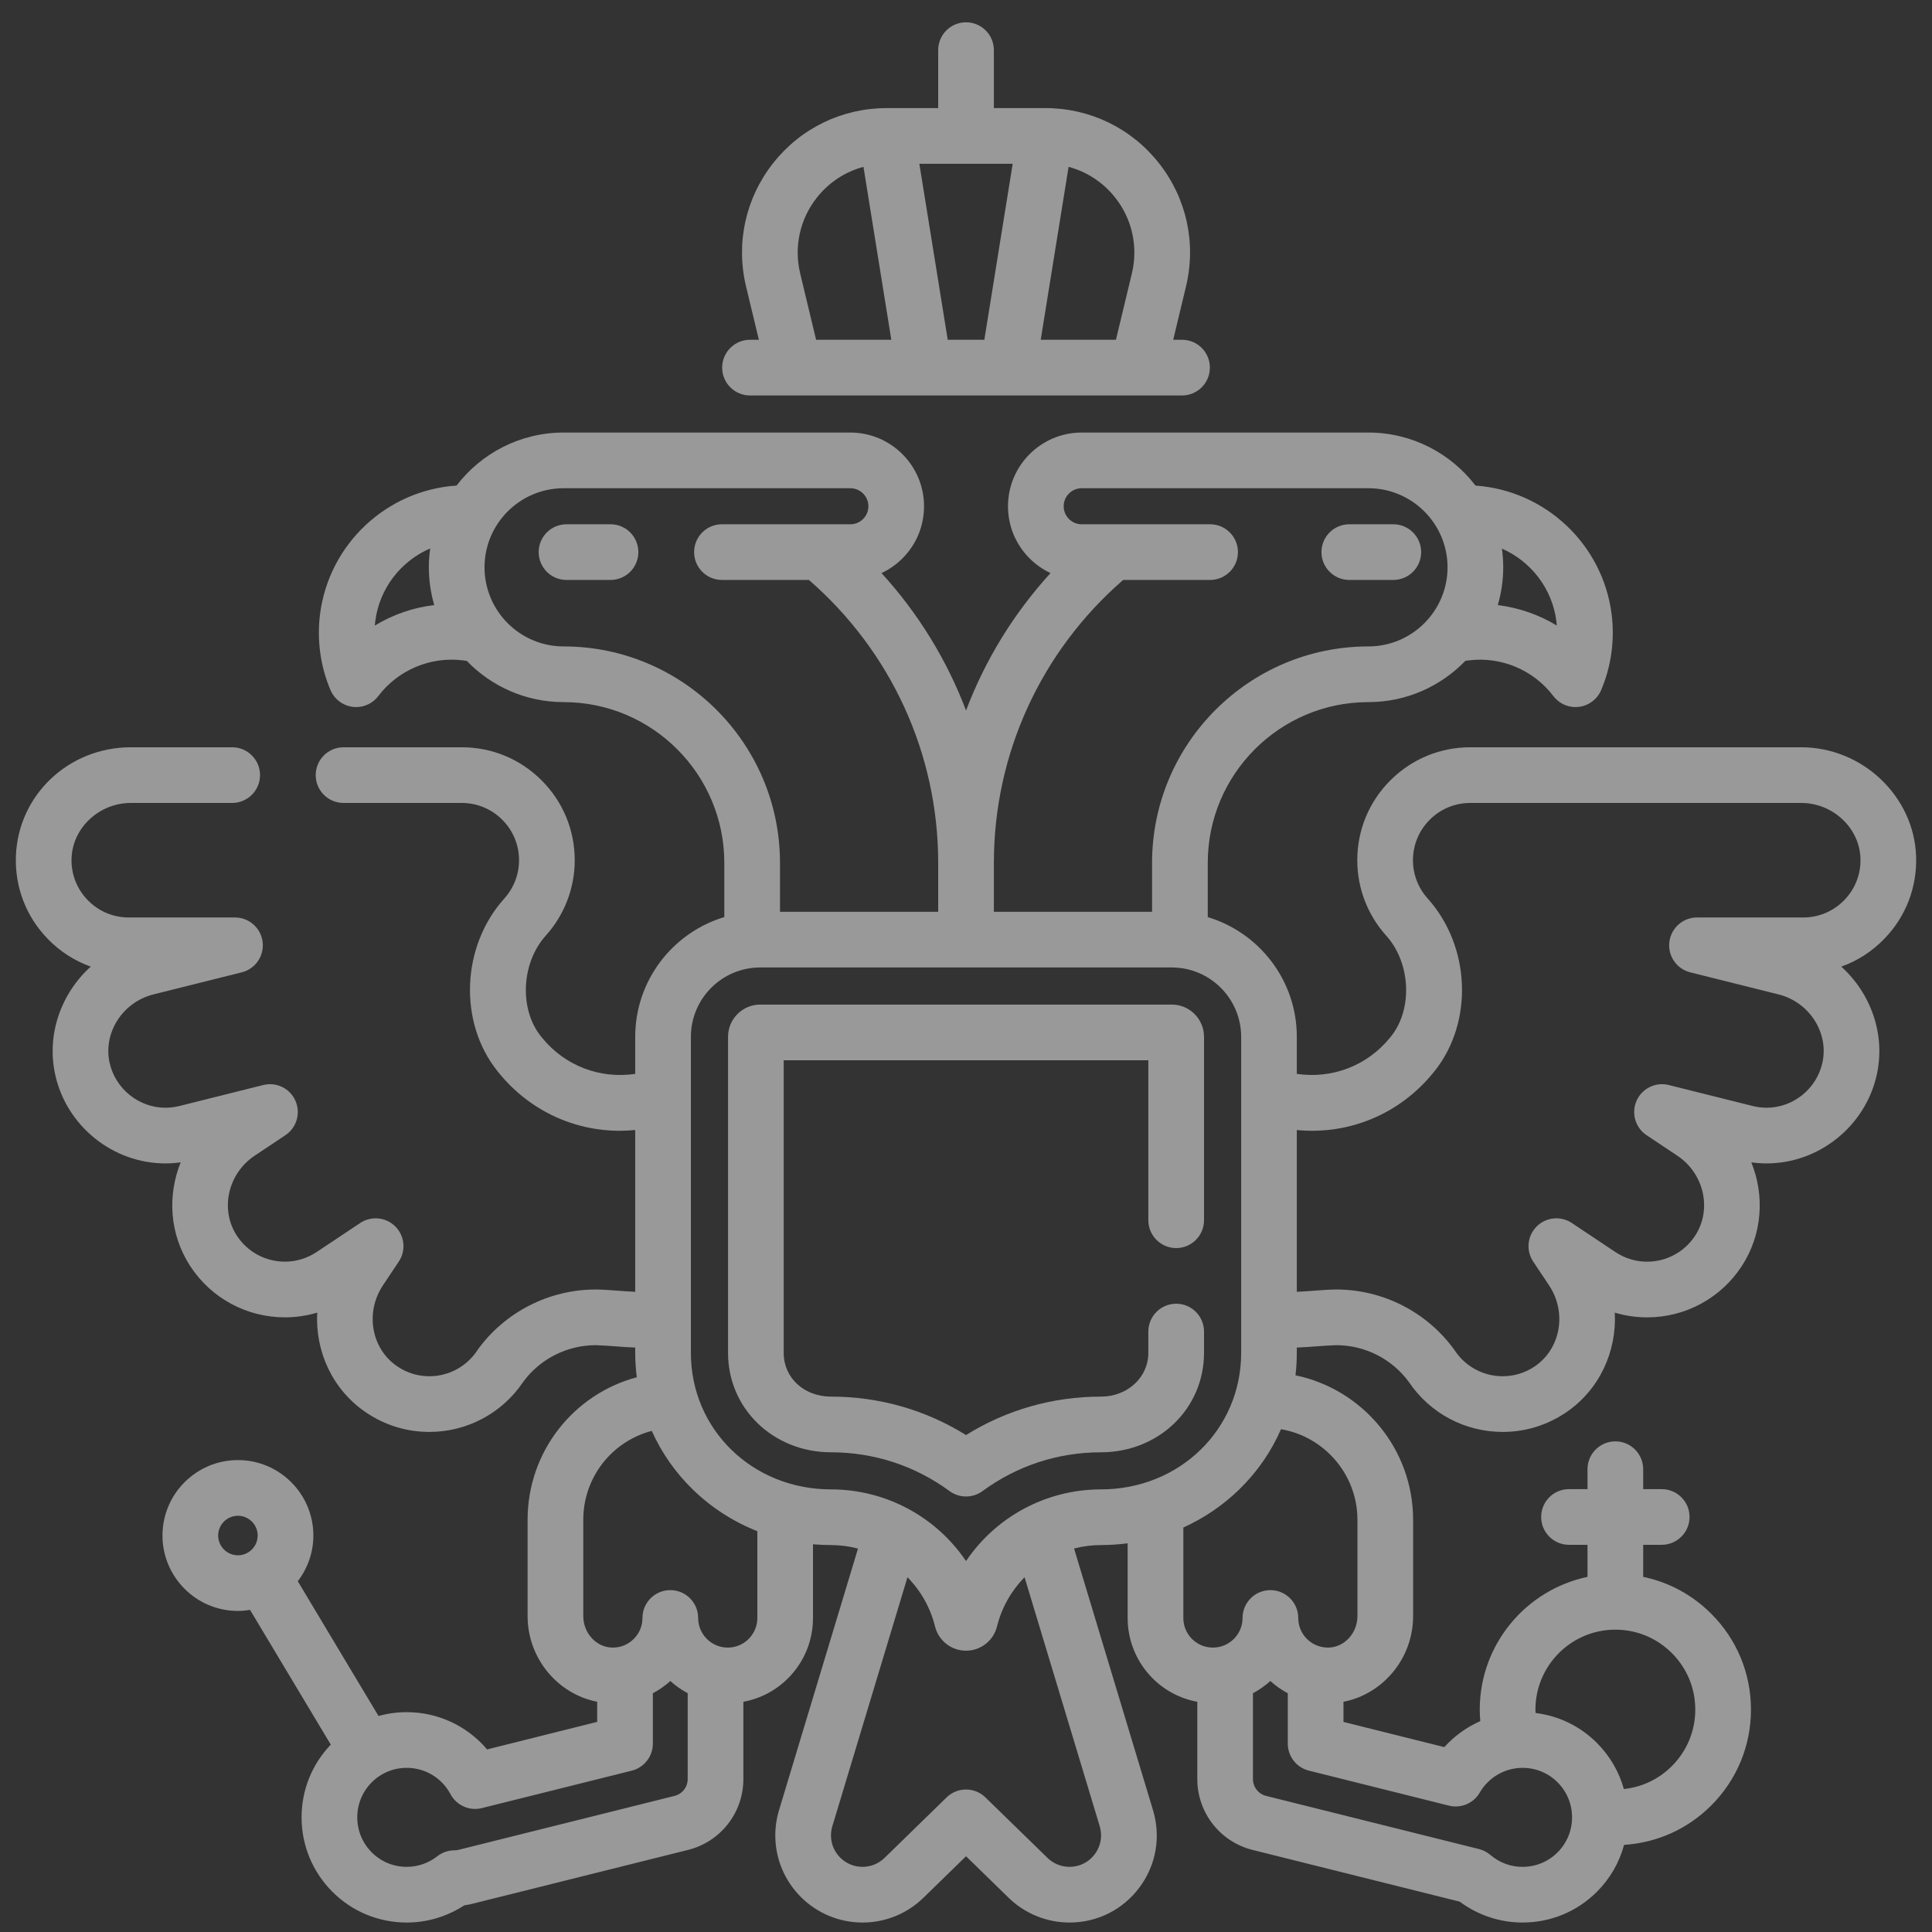
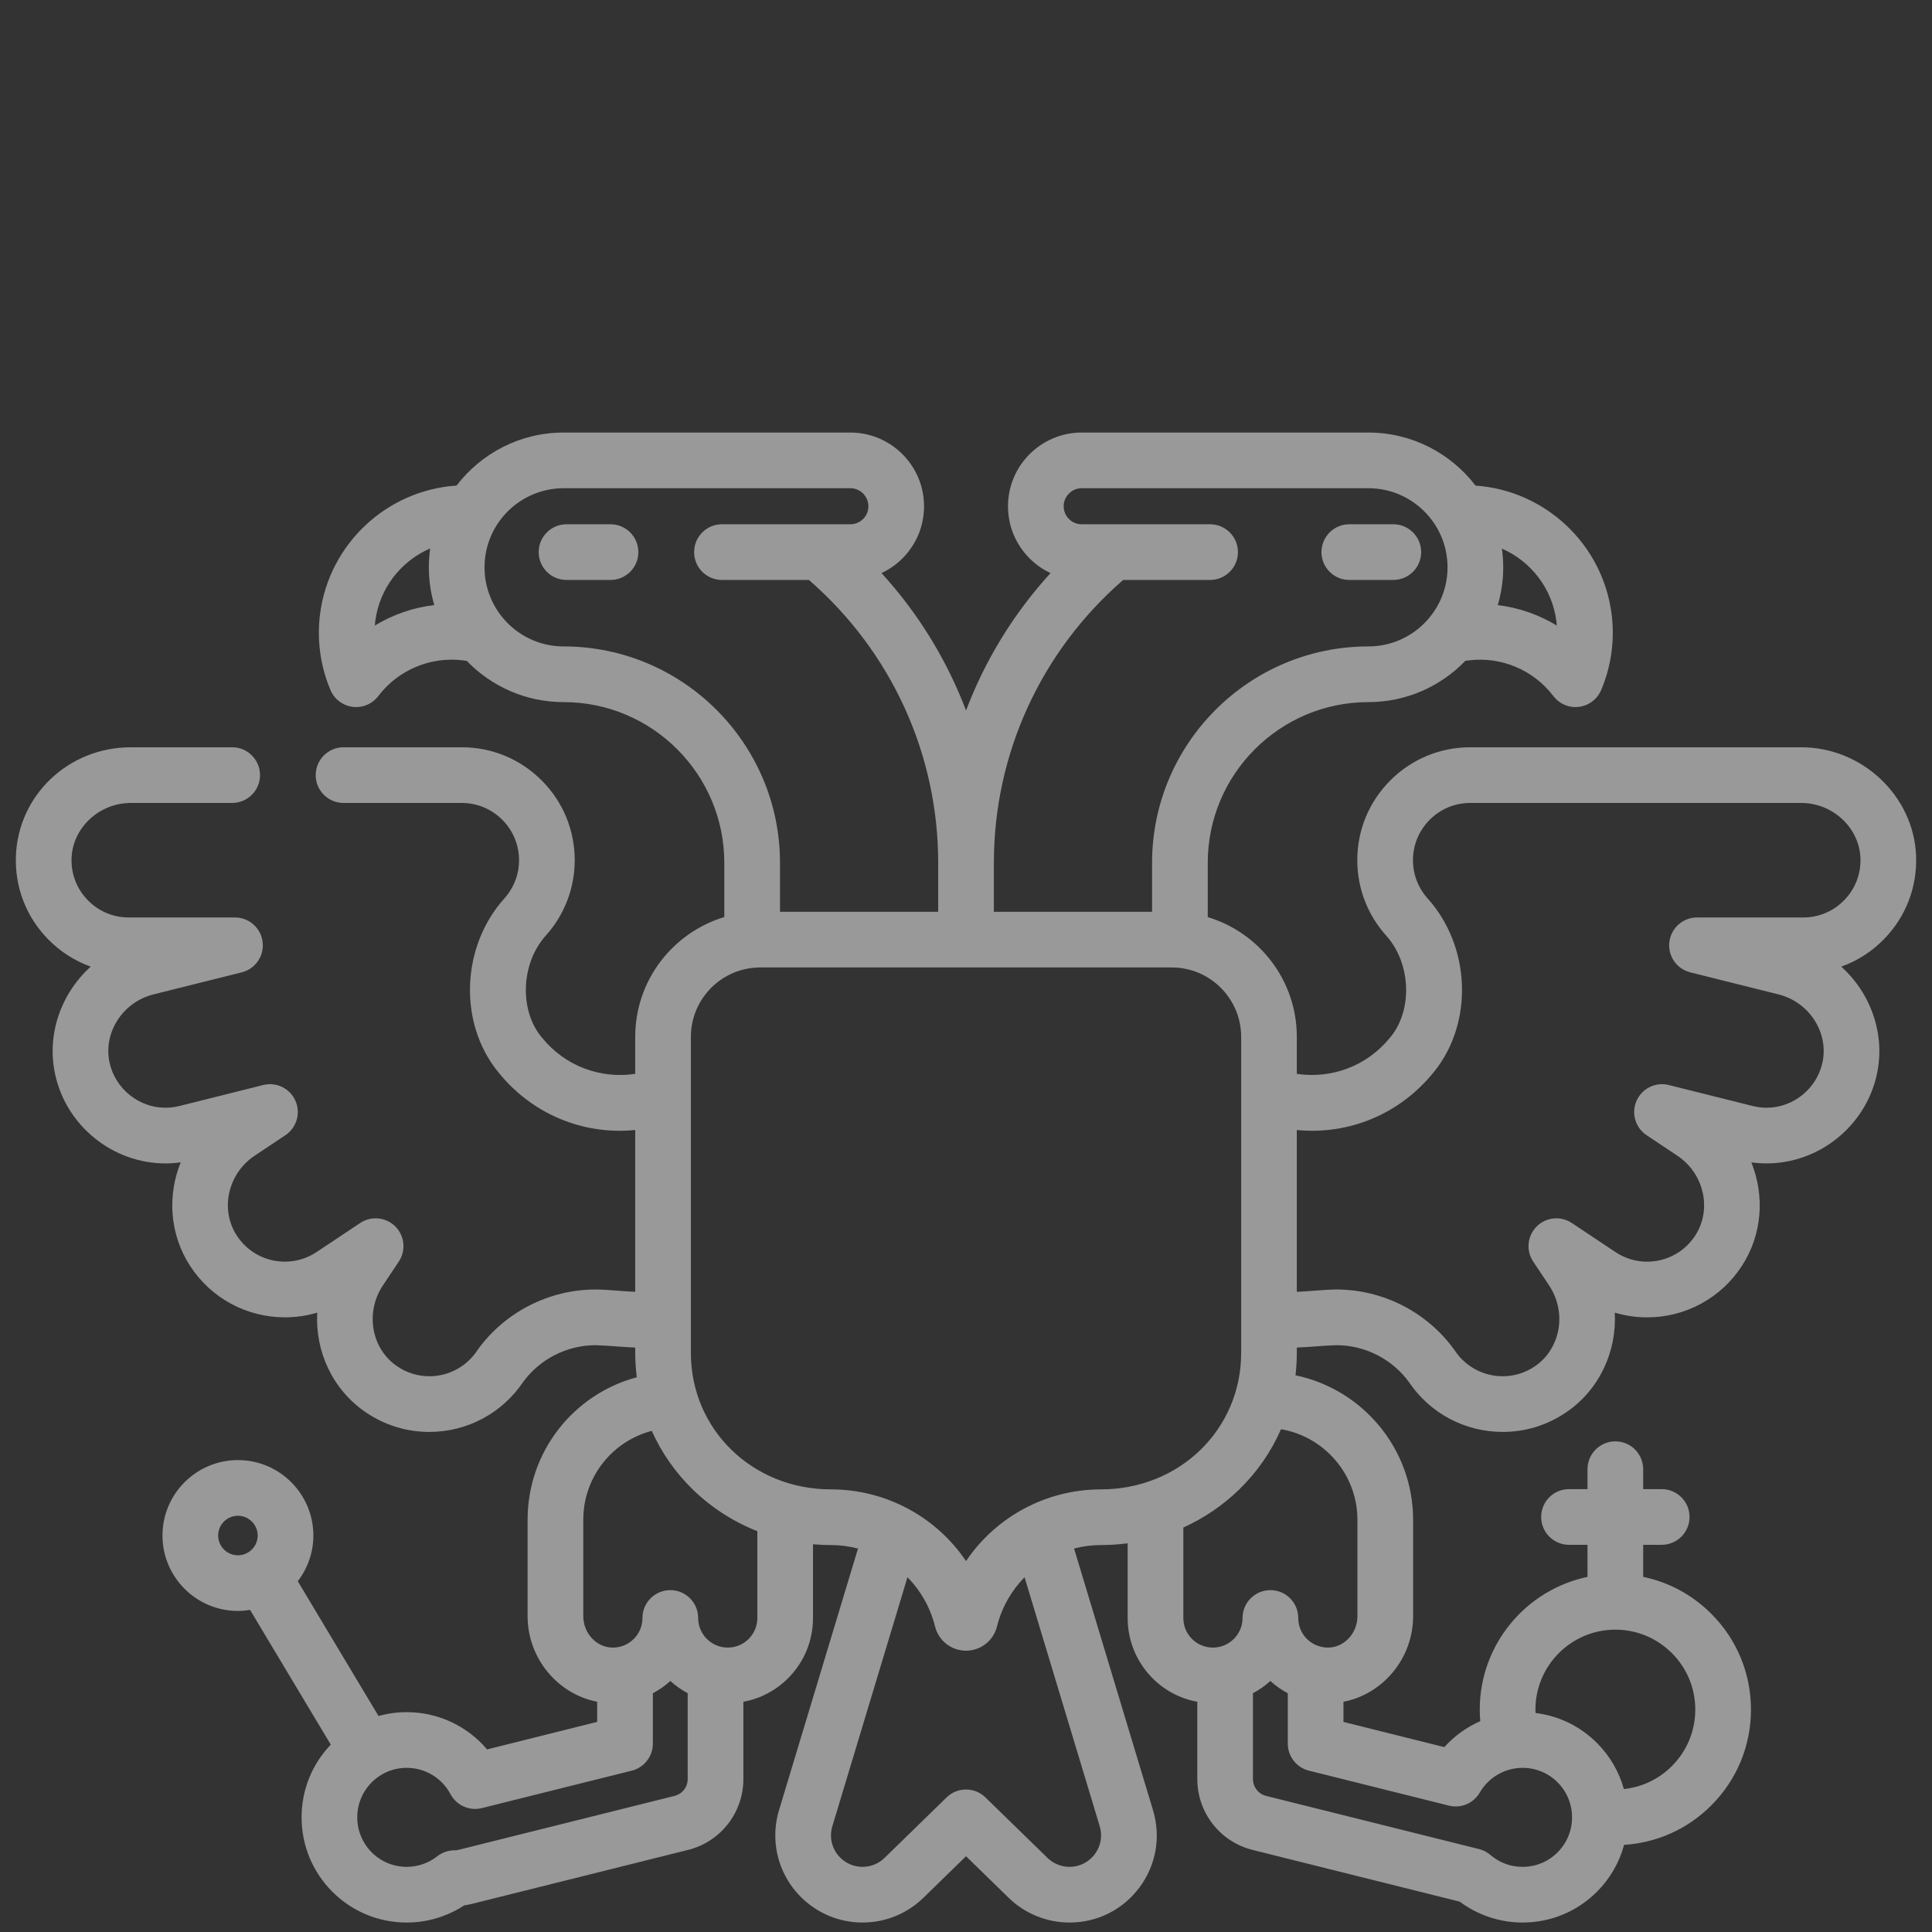
<svg xmlns="http://www.w3.org/2000/svg" width="61" height="61" viewBox="0 0 61 61" fill="none">
  <rect x="0" y="0" width="61" height="61" fill="#333333" stroke="none" />
  <g opacity="0.5" clip-path="url(#clip0_1:1076)">
    <path d="M19.276 16.553H17.887C17.401 16.553 17.008 16.947 17.008 17.432C17.008 17.918 17.401 18.311 17.887 18.311H19.276C19.762 18.311 20.155 17.918 20.155 17.432C20.155 16.947 19.762 16.553 19.276 16.553Z" fill="white" />
    <path d="M42.602 18.311H43.992C44.477 18.311 44.871 17.917 44.871 17.432C44.871 16.947 44.477 16.553 43.992 16.553H42.602C42.117 16.553 41.723 16.947 41.723 17.432C41.723 17.917 42.117 18.311 42.602 18.311Z" fill="white" />
    <path d="M60.498 27.031C60.429 25.136 58.801 23.594 56.869 23.594H46.42C45.468 23.594 44.573 23.965 43.899 24.639C43.225 25.313 42.854 26.208 42.854 27.16C42.854 28.043 43.179 28.889 43.77 29.544C44.539 30.4 44.61 31.848 43.928 32.713C43.914 32.73 43.9 32.747 43.885 32.765C43.162 33.655 42.055 34.069 40.945 33.906V32.736C40.945 30.954 39.758 29.445 38.133 28.956V27.242C38.133 24.444 40.408 22.168 43.206 22.168C44.406 22.168 45.491 21.668 46.265 20.866C46.297 20.86 46.331 20.856 46.37 20.851C47.397 20.721 48.42 21.153 49.044 21.976C49.211 22.197 49.471 22.325 49.744 22.325C49.78 22.325 49.816 22.322 49.852 22.318C50.163 22.279 50.43 22.078 50.553 21.79C50.872 21.04 50.987 20.213 50.885 19.396C50.605 17.179 48.785 15.484 46.587 15.332C45.808 14.315 44.582 13.657 43.205 13.657H34.153C32.87 13.657 31.826 14.701 31.826 15.984C31.826 16.606 32.068 17.19 32.508 17.63C32.703 17.825 32.926 17.981 33.169 18.094C32.005 19.369 31.104 20.842 30.501 22.433C29.898 20.842 28.996 19.369 27.832 18.094C28.075 17.981 28.299 17.825 28.494 17.63C28.933 17.19 29.175 16.606 29.175 15.984C29.175 14.701 28.131 13.657 26.848 13.657H17.796C16.419 13.657 15.194 14.314 14.415 15.331C12.211 15.477 10.385 17.174 10.104 19.397C10.002 20.213 10.117 21.04 10.436 21.79C10.559 22.078 10.826 22.279 11.137 22.318C11.173 22.322 11.209 22.325 11.245 22.325C11.518 22.325 11.778 22.197 11.945 21.976C12.569 21.153 13.593 20.722 14.617 20.85C14.664 20.856 14.703 20.862 14.739 20.868C15.513 21.669 16.597 22.168 17.796 22.168C20.593 22.168 22.869 24.444 22.869 27.242V28.955C21.244 29.444 20.056 30.953 20.056 32.735V33.906C18.945 34.07 17.837 33.655 17.114 32.764C17.1 32.747 17.087 32.73 17.072 32.713C16.389 31.849 16.461 30.4 17.229 29.545C17.82 28.889 18.146 28.042 18.146 27.16C18.146 26.208 17.775 25.313 17.101 24.639C16.427 23.965 15.532 23.594 14.58 23.594H10.847C10.361 23.594 9.968 23.988 9.968 24.473C9.968 24.958 10.361 25.352 10.847 25.352H14.58C15.062 25.352 15.516 25.54 15.858 25.882C16.2 26.224 16.388 26.678 16.388 27.16C16.388 27.607 16.223 28.036 15.923 28.369C14.567 29.877 14.47 32.27 15.703 33.815C15.707 33.82 15.712 33.826 15.716 33.831L15.729 33.847C15.733 33.852 15.737 33.858 15.742 33.863C16.703 35.054 18.105 35.703 19.571 35.703C19.732 35.703 19.894 35.694 20.056 35.678V40.787C19.653 40.772 19.228 40.719 18.809 40.714C17.334 40.714 15.939 41.427 15.079 42.622C15.073 42.63 15.067 42.639 15.062 42.648C14.725 43.152 14.162 43.453 13.555 43.453C13.194 43.453 12.845 43.346 12.545 43.142C11.723 42.588 11.52 41.44 12.091 40.583L12.591 39.833C12.824 39.485 12.778 39.021 12.482 38.724C12.186 38.428 11.722 38.382 11.373 38.614L9.997 39.531C9.698 39.73 9.352 39.835 8.996 39.835C8.381 39.835 7.813 39.528 7.477 39.013C6.94 38.187 7.193 37.055 8.041 36.489L9.011 35.842C9.367 35.605 9.501 35.146 9.328 34.755C9.155 34.364 8.726 34.154 8.311 34.258L5.666 34.92C5.518 34.956 5.369 34.975 5.223 34.975C4.385 34.975 3.643 34.379 3.461 33.557C3.25 32.61 3.871 31.641 4.844 31.397L7.633 30.7C8.064 30.592 8.347 30.18 8.292 29.74C8.238 29.299 7.864 28.968 7.42 28.968H4.066C3.571 28.968 3.109 28.772 2.765 28.415C2.421 28.059 2.241 27.59 2.259 27.095C2.294 26.134 3.133 25.352 4.131 25.352H7.331C7.816 25.352 8.21 24.958 8.21 24.473C8.21 23.988 7.816 23.594 7.331 23.594H4.131C2.166 23.594 0.572 25.104 0.502 27.032C0.468 28.009 0.822 28.934 1.5 29.636C1.889 30.039 2.355 30.338 2.865 30.52C1.932 31.362 1.46 32.659 1.745 33.939C2.105 35.558 3.567 36.733 5.223 36.733C5.383 36.733 5.544 36.721 5.705 36.699C5.281 37.748 5.353 38.971 6.004 39.972C6.665 40.987 7.784 41.593 8.996 41.593C9.344 41.593 9.687 41.543 10.016 41.444C9.949 42.664 10.495 43.88 11.561 44.599C12.152 44.999 12.841 45.211 13.555 45.211C14.745 45.211 15.85 44.623 16.514 43.638C17.045 42.908 17.902 42.472 18.809 42.472C19.23 42.485 19.656 42.533 20.056 42.547V42.718C20.056 42.977 20.074 43.232 20.106 43.485C18.109 44.018 16.658 45.833 16.658 47.987V51.025C16.658 52.36 17.609 53.489 18.855 53.73V54.366L15.379 55.235C14.755 54.497 13.834 54.059 12.843 54.059C12.537 54.059 12.238 54.101 11.951 54.18L9.402 49.925C9.709 49.524 9.894 49.025 9.894 48.482C9.894 47.168 8.825 46.1 7.512 46.1C6.199 46.1 5.13 47.168 5.13 48.482C5.13 49.795 6.199 50.863 7.512 50.863C7.642 50.863 7.77 50.85 7.895 50.83L10.444 55.084C9.849 55.706 9.522 56.518 9.522 57.38C9.522 58.266 9.867 59.1 10.494 59.729C11.121 60.356 11.955 60.701 12.843 60.701C13.221 60.701 13.593 60.637 13.95 60.51C14.201 60.421 14.439 60.303 14.66 60.158C14.745 60.146 14.83 60.13 14.913 60.109L21.721 58.409C22.752 58.153 23.471 57.232 23.471 56.17V53.731C24.002 53.633 24.491 53.379 24.882 52.989C25.39 52.479 25.669 51.803 25.669 51.085V48.758C25.856 48.774 26.044 48.783 26.233 48.783C26.528 48.783 26.815 48.821 27.09 48.893L24.597 57.152C24.518 57.413 24.479 57.681 24.479 57.951C24.479 59.467 25.714 60.701 27.232 60.701C27.954 60.701 28.637 60.424 29.155 59.92L30.501 58.608L31.847 59.92C32.355 60.419 33.059 60.703 33.769 60.701C34.648 60.701 35.454 60.296 35.979 59.59C36.504 58.883 36.658 57.995 36.404 57.152L33.912 48.892C34.185 48.821 34.472 48.783 34.766 48.783C35.049 48.783 35.328 48.763 35.604 48.727V51.085C35.604 51.803 35.884 52.479 36.392 52.99C36.782 53.38 37.271 53.633 37.803 53.731V56.17C37.803 57.232 38.522 58.153 39.551 58.409L46.089 60.042C46.66 60.468 47.356 60.701 48.072 60.701C48.96 60.701 49.794 60.356 50.422 59.728C50.838 59.311 51.129 58.803 51.278 58.249C52.318 58.183 53.286 57.748 54.029 57.005C54.838 56.196 55.284 55.121 55.284 53.978C55.284 52.834 54.838 51.758 54.03 50.952C53.433 50.354 52.69 49.955 51.881 49.787V48.775H52.466C52.951 48.775 53.345 48.381 53.345 47.896C53.345 47.41 52.951 47.017 52.466 47.017H51.881V46.388C51.881 45.903 51.488 45.509 51.002 45.509C50.517 45.509 50.123 45.903 50.123 46.388V47.017H49.539C49.053 47.017 48.66 47.41 48.66 47.896C48.66 48.381 49.053 48.775 49.539 48.775H50.123V49.788C48.183 50.194 46.721 51.919 46.721 53.978C46.721 54.1 46.728 54.221 46.738 54.342C46.308 54.532 45.92 54.81 45.603 55.163L42.418 54.367V53.731C43.664 53.49 44.617 52.361 44.617 51.026V47.987C44.617 45.741 43.02 43.862 40.903 43.423C40.93 43.189 40.945 42.953 40.945 42.715V42.547C41.345 42.533 41.77 42.485 42.191 42.472C43.098 42.472 43.955 42.908 44.486 43.638C45.15 44.623 46.255 45.211 47.445 45.211C48.159 45.211 48.848 44.999 49.438 44.6C50.505 43.881 51.05 42.664 50.984 41.444C51.313 41.543 51.656 41.594 52.004 41.594C53.216 41.594 54.335 40.987 54.996 39.972C55.647 38.972 55.719 37.749 55.296 36.7C55.456 36.722 55.617 36.733 55.777 36.733C57.432 36.733 58.895 35.558 59.255 33.939C59.54 32.66 59.068 31.363 58.135 30.52C58.645 30.339 59.111 30.04 59.5 29.636C60.178 28.934 60.532 28.009 60.498 27.031ZM49.141 19.616C49.146 19.661 49.151 19.706 49.154 19.751C48.588 19.407 47.952 19.186 47.29 19.105C47.401 18.727 47.462 18.326 47.462 17.912C47.462 17.712 47.447 17.515 47.42 17.321C48.331 17.72 49.009 18.575 49.141 19.616ZM35.462 18.311H38.207C38.693 18.311 39.086 17.917 39.086 17.432C39.086 16.947 38.693 16.553 38.207 16.553L34.153 16.553C34.001 16.553 33.858 16.494 33.751 16.387C33.643 16.279 33.584 16.136 33.584 15.984C33.584 15.67 33.84 15.415 34.153 15.415H43.206C44.583 15.415 45.704 16.535 45.704 17.912C45.704 19.289 44.583 20.41 43.206 20.41C39.439 20.41 36.375 23.475 36.375 27.242V28.788H31.38V27.242C31.38 23.804 32.864 20.567 35.462 18.311ZM11.835 19.751C11.838 19.706 11.843 19.661 11.848 19.616C11.98 18.57 12.664 17.712 13.583 17.316C13.555 17.511 13.54 17.71 13.54 17.912C13.54 18.326 13.601 18.726 13.711 19.104C13.045 19.183 12.405 19.405 11.835 19.751ZM17.796 20.41C16.419 20.41 15.298 19.29 15.298 17.912C15.298 16.535 16.419 15.415 17.796 15.415H26.848C27.162 15.415 27.418 15.67 27.418 15.984C27.418 16.137 27.359 16.279 27.251 16.387C27.144 16.494 27.001 16.553 26.848 16.553L22.794 16.553C22.309 16.553 21.916 16.947 21.916 17.432C21.916 17.917 22.309 18.311 22.794 18.311H25.54C28.138 20.567 29.622 23.804 29.622 27.242V28.788H24.627V27.242C24.627 23.475 21.562 20.41 17.796 20.41ZM6.888 48.482C6.888 48.138 7.168 47.858 7.512 47.858C7.856 47.858 8.136 48.138 8.136 48.482C8.136 48.826 7.856 49.106 7.512 49.106C7.168 49.106 6.888 48.826 6.888 48.482ZM21.297 56.703L14.485 58.404C14.441 58.415 14.397 58.421 14.35 58.421C14.153 58.421 13.962 58.487 13.807 58.608C13.672 58.714 13.521 58.797 13.361 58.854C13.195 58.913 13.02 58.943 12.843 58.943C12.425 58.943 12.032 58.781 11.738 58.487C11.442 58.19 11.28 57.797 11.28 57.38C11.28 56.963 11.442 56.57 11.737 56.274C12.032 55.979 12.425 55.817 12.843 55.817C13.422 55.817 13.951 56.135 14.224 56.648C14.414 57.004 14.822 57.186 15.213 57.088L19.947 55.906C20.338 55.808 20.613 55.456 20.613 55.053V53.462C20.81 53.357 20.996 53.229 21.165 53.075C21.33 53.225 21.515 53.354 21.713 53.46V56.17C21.713 56.423 21.542 56.642 21.297 56.703ZM23.912 51.085C23.912 51.335 23.814 51.57 23.638 51.747C23.462 51.923 23.227 52.02 22.977 52.02C22.462 52.02 22.043 51.6 22.043 51.085C22.043 50.599 21.649 50.206 21.164 50.206C20.678 50.206 20.285 50.599 20.285 51.085C20.285 51.338 20.186 51.574 20.005 51.752C19.825 51.929 19.588 52.025 19.332 52.02C18.827 52.011 18.416 51.564 18.416 51.025V47.987C18.416 46.639 19.327 45.505 20.579 45.178C20.886 45.865 21.323 46.494 21.88 47.035C22.47 47.607 23.16 48.048 23.912 48.345V51.085ZM34.568 58.541C34.378 58.797 34.087 58.943 33.769 58.943C33.513 58.944 33.257 58.841 33.074 58.661L31.114 56.751C30.773 56.418 30.229 56.418 29.887 56.751L27.929 58.66C27.741 58.843 27.494 58.943 27.233 58.943C26.683 58.943 26.237 58.498 26.237 57.951C26.237 57.853 26.251 57.755 26.28 57.66L28.652 49.799C29.065 50.219 29.372 50.748 29.522 51.352C29.634 51.803 30.037 52.118 30.501 52.118C30.964 52.118 31.367 51.803 31.479 51.352C31.629 50.748 31.937 50.219 32.349 49.798L34.722 57.66C34.814 57.964 34.758 58.286 34.568 58.541ZM34.764 47.025C33.013 47.026 31.435 47.904 30.501 49.289C29.566 47.904 27.987 47.026 26.235 47.025C23.756 47.024 21.814 45.132 21.814 42.718V32.735C21.814 31.528 22.796 30.546 24.003 30.546H36.998C38.205 30.546 39.188 31.529 39.188 32.736V42.714C39.188 45.13 37.245 47.023 34.764 47.025ZM51.002 51.454C51.676 51.454 52.31 51.717 52.787 52.195C53.263 52.67 53.526 53.304 53.526 53.978C53.526 54.652 53.263 55.285 52.786 55.763C52.374 56.175 51.843 56.426 51.271 56.486C51.12 55.942 50.831 55.443 50.421 55.031C49.892 54.502 49.215 54.175 48.483 54.085C48.481 54.049 48.479 54.014 48.479 53.978C48.479 52.586 49.611 51.454 51.002 51.454ZM45.748 57.01C46.128 57.105 46.525 56.937 46.721 56.598C47 56.116 47.518 55.817 48.072 55.817C48.49 55.817 48.883 55.979 49.177 56.273C49.473 56.569 49.635 56.963 49.635 57.38C49.635 57.797 49.473 58.19 49.178 58.486C48.883 58.781 48.49 58.943 48.072 58.943C47.696 58.943 47.345 58.813 47.059 58.568C46.955 58.479 46.832 58.416 46.7 58.382L39.976 56.703C39.731 56.642 39.56 56.423 39.56 56.17V53.461C39.759 53.354 39.944 53.225 40.11 53.075C40.278 53.229 40.464 53.357 40.66 53.462V55.053C40.66 55.456 40.935 55.808 41.326 55.905L45.748 57.01ZM42.859 47.987V51.025C42.859 51.565 42.447 52.011 41.943 52.02C41.69 52.023 41.45 51.929 41.269 51.752C41.089 51.575 40.99 51.338 40.99 51.085C40.99 50.6 40.596 50.206 40.111 50.206C39.625 50.206 39.232 50.6 39.232 51.085C39.232 51.601 38.812 52.02 38.297 52.02C38.046 52.02 37.811 51.923 37.636 51.748C37.459 51.57 37.362 51.335 37.362 51.085V48.229C38.008 47.937 38.603 47.536 39.121 47.033C39.692 46.479 40.137 45.832 40.446 45.125C41.814 45.359 42.859 46.553 42.859 47.987ZM58.235 28.415C57.891 28.772 57.429 28.968 56.934 28.968H53.58C53.136 28.968 52.762 29.299 52.708 29.74C52.653 30.18 52.936 30.592 53.367 30.7L56.155 31.397C57.129 31.641 57.75 32.61 57.539 33.557C57.357 34.379 56.616 34.975 55.777 34.975C55.631 34.975 55.482 34.956 55.336 34.92L52.689 34.258C52.275 34.154 51.845 34.364 51.672 34.755C51.499 35.146 51.633 35.605 51.989 35.842L52.959 36.489C53.807 37.055 54.06 38.187 53.523 39.013C53.187 39.528 52.619 39.836 52.004 39.836C51.648 39.836 51.303 39.73 51.004 39.532L49.627 38.614C49.278 38.382 48.814 38.428 48.518 38.724C48.222 39.021 48.176 39.485 48.409 39.833L48.909 40.583C49.48 41.44 49.277 42.589 48.454 43.144C48.155 43.346 47.806 43.453 47.445 43.453C46.838 43.453 46.275 43.152 45.938 42.648C45.932 42.639 45.926 42.63 45.92 42.622C45.06 41.428 43.666 40.714 42.191 40.714C41.771 40.719 41.348 40.772 40.945 40.787V35.679C42.582 35.838 44.19 35.184 45.258 33.863C45.263 33.857 45.267 33.852 45.272 33.846L45.283 33.832C45.288 33.826 45.292 33.821 45.297 33.816C46.529 32.27 46.433 29.877 45.076 28.368C44.777 28.036 44.612 27.607 44.612 27.16C44.612 26.678 44.8 26.224 45.142 25.882C45.484 25.54 45.938 25.352 46.42 25.352H56.869C57.867 25.352 58.706 26.134 58.741 27.094C58.759 27.59 58.579 28.059 58.235 28.415Z" fill="white" />
-     <path d="M38.015 42.042C38.015 41.557 37.622 41.163 37.136 41.163C36.651 41.163 36.257 41.557 36.257 42.042V42.715C36.257 43.489 35.6 44.095 34.762 44.096C33.239 44.096 31.778 44.514 30.5 45.31C29.223 44.514 27.761 44.096 26.237 44.096C25.386 44.095 24.744 43.503 24.744 42.718V33.476H36.257V38.527C36.257 39.012 36.651 39.406 37.136 39.406C37.622 39.406 38.015 39.012 38.015 38.527V32.737C38.015 32.175 37.559 31.718 36.998 31.718H24.003C23.442 31.718 22.987 32.175 22.987 32.735V42.718C22.987 44.475 24.414 45.852 26.236 45.854C27.595 45.854 28.89 46.278 29.98 47.079C30.135 47.193 30.318 47.249 30.5 47.249C30.683 47.249 30.866 47.193 31.021 47.079C32.111 46.278 33.405 45.854 34.763 45.854C36.587 45.852 38.015 44.473 38.015 42.715V42.042H38.015Z" fill="white" />
-     <path d="M23.68 12.486H37.322C37.807 12.486 38.2 12.092 38.2 11.607C38.2 11.121 37.807 10.728 37.322 10.728H37.042L37.446 9.045C37.775 7.677 37.464 6.258 36.592 5.152C35.721 4.047 34.414 3.413 33.006 3.413H31.38V1.583C31.38 1.097 30.986 0.704 30.501 0.704C30.015 0.704 29.622 1.097 29.622 1.583V3.413H27.996C26.588 3.413 25.281 4.047 24.41 5.152C23.538 6.258 23.227 7.677 23.556 9.046L23.96 10.728H23.68C23.195 10.728 22.801 11.122 22.801 11.607C22.801 12.093 23.195 12.486 23.68 12.486ZM31.974 5.171L31.079 10.728H29.923L29.027 5.171H31.974ZM35.212 6.241C35.748 6.92 35.939 7.793 35.737 8.635L35.234 10.728H32.859L33.739 5.268C34.316 5.422 34.831 5.758 35.212 6.241ZM25.265 8.635C25.063 7.793 25.254 6.92 25.79 6.241C26.17 5.758 26.686 5.422 27.263 5.268L28.142 10.728H25.767L25.265 8.635Z" fill="white" />
  </g>
  <defs>
    <clipPath id="clip0_1:1076">
      <rect width="60" height="60" fill="white" transform="translate(0.5 0.703)" />
    </clipPath>
  </defs>
</svg>